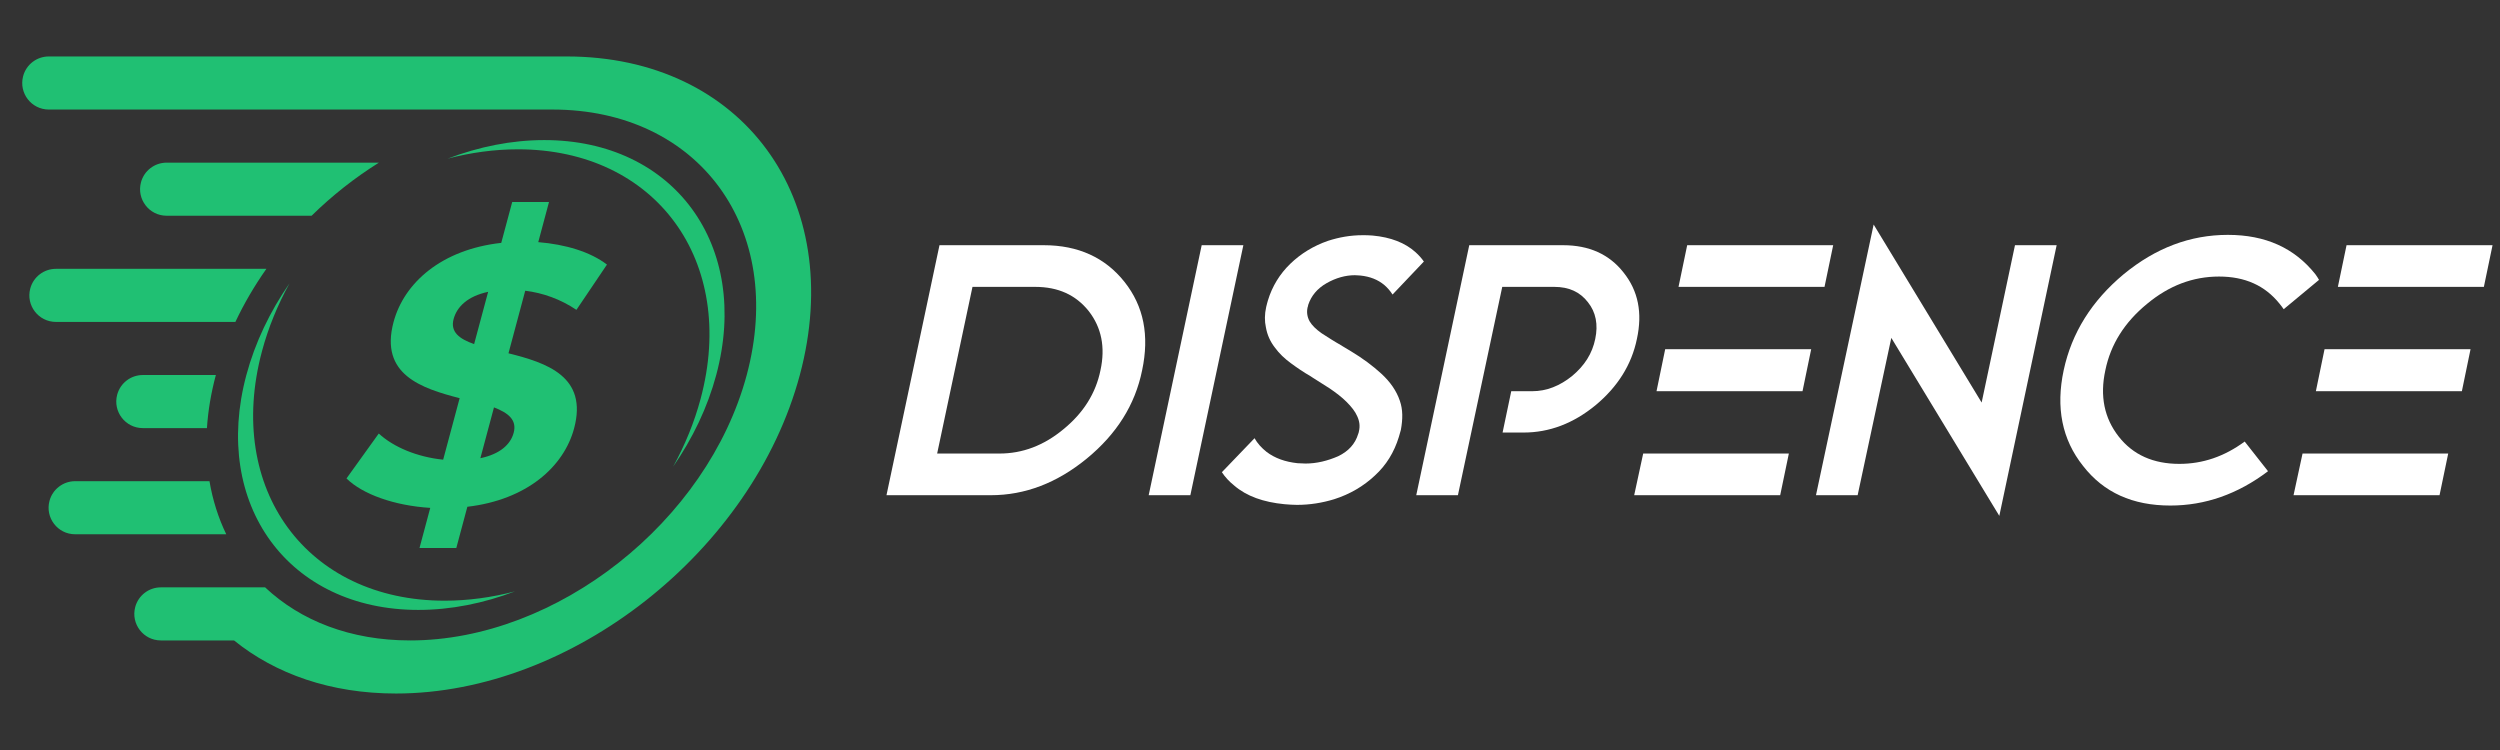
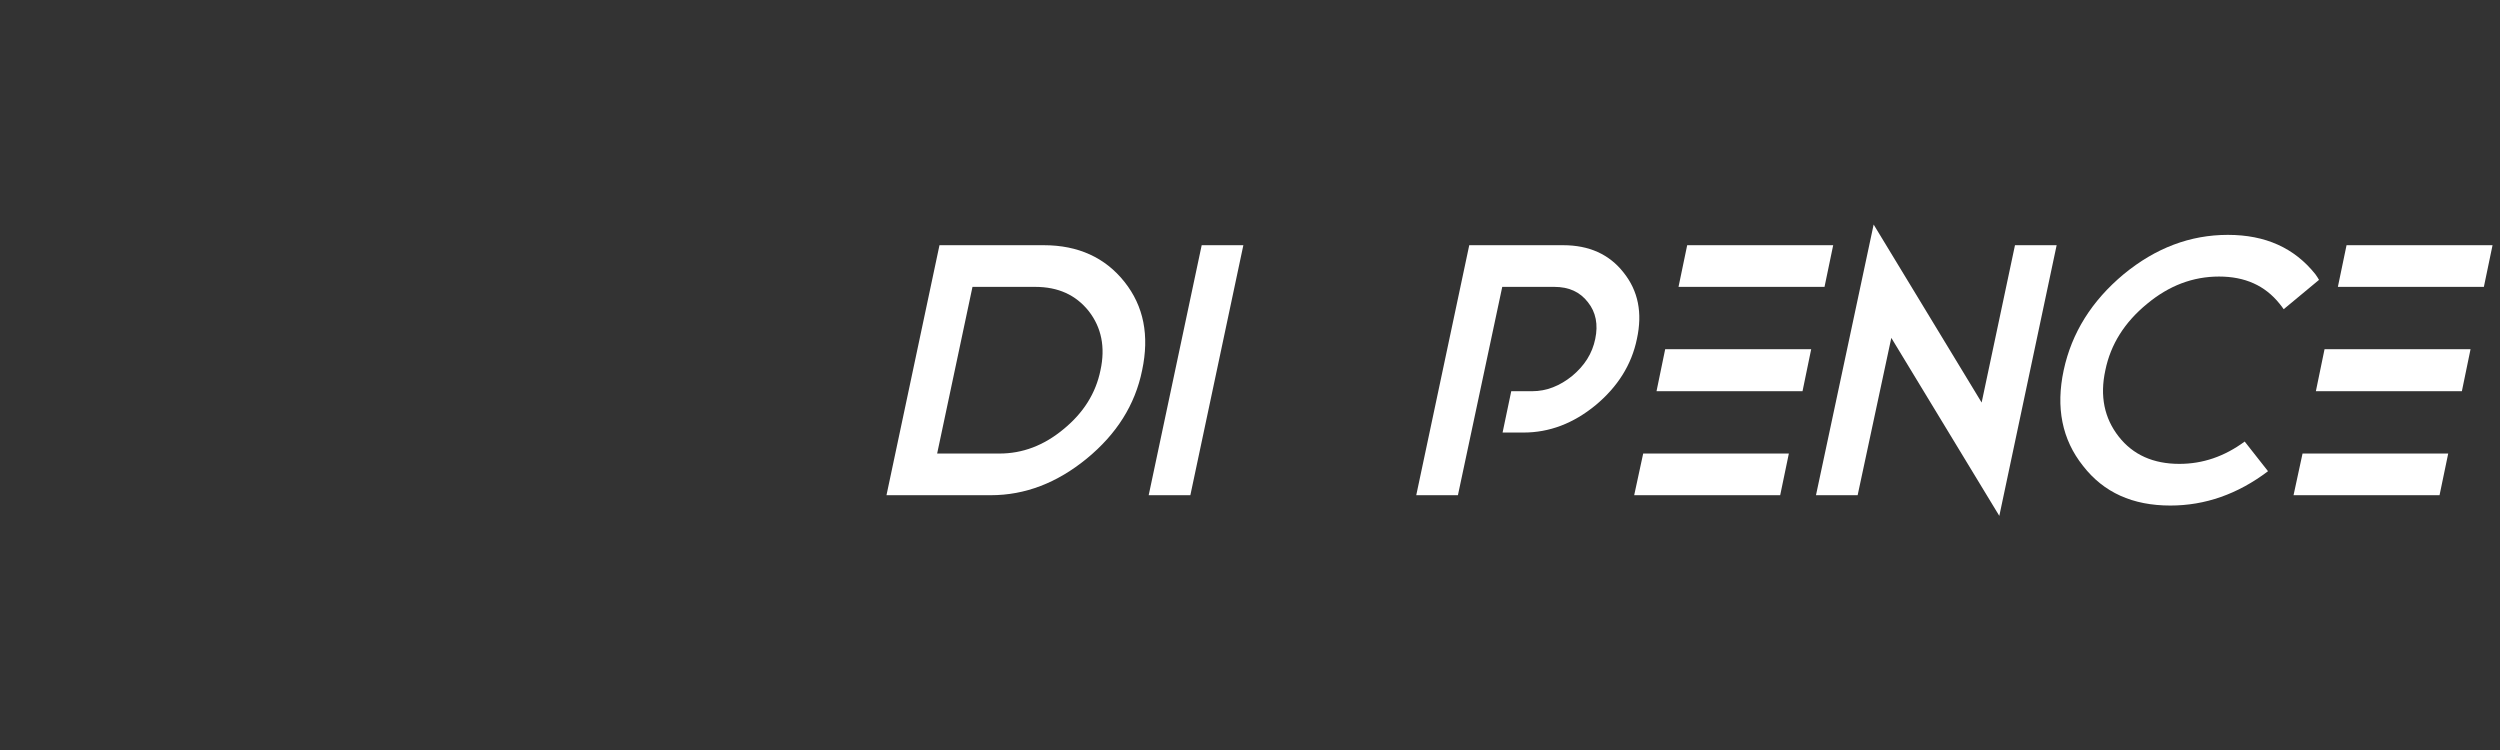
<svg xmlns="http://www.w3.org/2000/svg" xmlns:xlink="http://www.w3.org/1999/xlink" version="1.1" width="120pt" height="36pt" viewBox="0 0 120 36">
  <rect x="0" y="0" width="120" height="36" fill="#333333" stroke="none" />
  <defs>
    <path id="font_1_37" d="M.19 .75H.503C.606 .75 .687 .713 .745 .64 .803 .567 .82 .479 .798 .375 .777 .271 .721 .183 .632 .11 .543 .037 .447 0 .344 0H.031L.19 .75M.289 .625 .183 .125H.37C.439 .125 .503 .149 .562 .198 .622 .247 .659 .306 .673 .375 .688 .444 .676 .503 .638 .552 .599 .601 .546 .625 .477 .625H.289Z" />
    <path id="font_1_42" d="M.156 0H.031L.19 .75H.315L.156 0Z" />
-     <path id="font_1_52" d="M.408 .447 .433 .432C.468 .411 .499 .388 .525 .364 .551 .34 .57 .313 .58 .283 .589 .257 .589 .229 .583 .196 .581 .189 .579 .182 .577 .175 .563 .129 .539 .09 .505 .059 .471 .027 .43 .003 .383-.012 .347-.023 .31-.029 .271-.029 .259-.029 .247-.028 .234-.027 .171-.021 .12-.003 .083 .029 .068 .041 .056 .054 .046 .069L.144 .171C.153 .155 .165 .142 .18 .13 .205 .111 .236 .1 .273 .096 .281 .096 .289 .095 .297 .095 .33 .095 .363 .103 .395 .117 .426 .132 .446 .154 .455 .184 .456 .187 .457 .189 .457 .191 .461 .207 .459 .222 .452 .237 .446 .251 .435 .265 .42 .28 .406 .294 .389 .307 .37 .32 .353 .331 .335 .342 .318 .353L.312 .357C.291 .369 .272 .382 .253 .396 .234 .41 .218 .425 .205 .443 .191 .461 .182 .481 .178 .504 .174 .522 .174 .543 .179 .565 .181 .572 .182 .578 .184 .584 .197 .627 .22 .664 .251 .694 .283 .725 .321 .748 .364 .763 .398 .774 .432 .78 .468 .78 .478 .78 .487 .78 .498 .779 .553 .774 .596 .757 .627 .729 .637 .72 .645 .711 .652 .701L.558 .602C.551 .613 .543 .622 .534 .63 .514 .647 .49 .656 .462 .659 .457 .659 .451 .66 .445 .66 .417 .66 .388 .652 .36 .636 .332 .62 .314 .598 .305 .571 .305 .569 .304 .566 .303 .563 .3 .549 .302 .535 .309 .522 .316 .51 .328 .498 .345 .486 .362 .475 .382 .462 .405 .449L.408 .447Z" />
    <path id="font_1_49" d="M.156 0H.031L.19 .75H.472C.549 .75 .61 .723 .653 .668 .697 .613 .71 .547 .693 .469 .677 .391 .635 .325 .569 .27 .502 .215 .43 .188 .353 .188H.29L.316 .312H.379C.422 .312 .462 .328 .499 .358 .536 .389 .559 .425 .568 .469 .577 .512 .57 .549 .546 .579 .522 .61 .489 .625 .445 .625H.289L.156 0Z" />
    <path id="font_1_38" d="M.562 .438 .536 .312H.098L.124 .438H.562M.495 .125 .469 0H.031L.058 .125H.495M.164 .625 .19 .75H.628L.602 .625H.164Z" />
    <path id="font_1_47" d="M.257 .472 .156 0H.031L.204 .812 .528 .278 .628 .75H.753L.581-.062 .257 .472Z" />
    <path id="font_1_36" d="M.577 .656C.499 .656 .427 .629 .361 .574 .294 .519 .252 .453 .236 .375 .219 .297 .233 .231 .276 .176 .319 .121 .38 .094 .458 .094 .528 .094 .593 .116 .654 .161L.724 .072C.633 .003 .535-.031 .431-.031 .318-.031 .231 .008 .169 .088 .106 .167 .087 .263 .111 .375 .135 .487 .195 .583 .291 .663 .387 .742 .491 .781 .603 .781H.604C.716 .781 .803 .742 .866 .663 .87 .657 .874 .652 .877 .646L.771 .558C.767 .564 .763 .569 .759 .574 .715 .629 .655 .656 .577 .656H.577Z" />
    <clipPath id="clip_2">
-       <path transform="matrix(1,0,0,-1,0,36)" d="M0 36H120V0H0Z" />
-     </clipPath>
+       </clipPath>
  </defs>
  <g id="layer_1">
    <use xlink:href="#font_1_37" transform="matrix(16,0,0,-16,42.055,23.77)" fill="#ffffff" />
    <use xlink:href="#font_1_42" transform="matrix(16,0,0,-16,54.641,23.77)" fill="#ffffff" />
    <use xlink:href="#font_1_52" transform="matrix(16,0,0,-16,57.914,23.77)" fill="#ffffff" />
    <use xlink:href="#font_1_49" transform="matrix(16,0,0,-16,67.484,23.77)" fill="#ffffff" />
    <use xlink:href="#font_1_38" transform="matrix(16,0,0,-16,77.945,23.77)" fill="#ffffff" />
    <use xlink:href="#font_1_47" transform="matrix(16,0,0,-16,86.671,23.77)" fill="#ffffff" />
    <use xlink:href="#font_1_36" transform="matrix(16,0,0,-16,97.281,23.77)" fill="#ffffff" />
    <use xlink:href="#font_1_38" transform="matrix(16,0,0,-16,109.594,23.77)" fill="#ffffff" />
    <g clip-path="url(#clip_2)">
      <path transform="matrix(1,0,0,-1,21.773,15.315)" d="M0 0C.156 .583 .664 1.095 1.658 1.307L.985-1.201C.274-.954-.166-.618 0 0M2.883-5.459C2.732-6.024 2.22-6.484 1.285-6.678L1.938-4.24C2.627-4.505 3.049-4.841 2.883-5.459M-3.592-5.494-5.141-7.65C-4.373-8.409-2.842-8.957-1.121-9.063L-1.637-10.989H.13L.66-9.01C3.523-8.674 5.292-7.084 5.784-5.247 6.452-2.756 4.472-2.102 2.634-1.643L3.438 1.36C4.293 1.254 5.132 .954 5.895 .442L7.361 2.615C6.555 3.233 5.36 3.586 4.063 3.692L4.579 5.618H2.813L2.287 3.657C-.589 3.339-2.38 1.731-2.882-.141-3.559-2.668-1.544-3.321 .29-3.798L-.501-6.749C-1.74-6.625-2.884-6.148-3.592-5.494" fill="#20c073" />
-       <path transform="matrix(1,0,0,-1,6.767,8.751)" d="M0 0V0C-.217-.809 .393-1.604 1.231-1.604H8.19C9.173-.639 10.262 .219 11.421 .944H1.231C.654 .944 .149 .557 0 0" fill="#20c073" />
      <path transform="matrix(1,0,0,-1,11.299,15.452)" d="M0 0C.417 .886 .918 1.739 1.488 2.548H-8.615C-9.192 2.548-9.697 2.161-9.846 1.604-10.063 .795-9.453 0-8.615 0Z" fill="#20c073" />
-       <path transform="matrix(1,0,0,-1,5.625,18.945)" d="M0 0V0C-.217-.809 .393-1.604 1.231-1.604H4.308C4.361-.781 4.502 .072 4.736 .944H1.231C.654 .944 .149 .557 0 0" fill="#20c073" />
      <path transform="matrix(1,0,0,-1,10.055,23.097)" d="M0 0H-6.449C-7.025 0-7.53-.387-7.679-.944-7.896-1.754-7.287-2.548-6.449-2.548H.805C.426-1.764 .154-.91 0 0" fill="#20c073" />
-       <path transform="matrix(1,0,0,-1,27.199,2.71)" d="M0 0H-24.857C-25.434 0-25.939-.387-26.088-.944-26.305-1.754-25.695-2.548-24.857-2.548H-.683C6.354-2.548 10.53-8.253 8.644-15.29 6.759-22.327-.474-28.031-7.511-28.031-10.38-28.031-12.773-27.083-14.474-25.483H-19.477C-20.054-25.483-20.559-25.87-20.708-26.427-20.925-27.237-20.315-28.031-19.477-28.031H-15.965C-13.975-29.641-11.32-30.579-8.194-30.579 .251-30.579 8.93-23.734 11.193-15.29 13.455-6.846 8.444 0 0 0" fill="#20c073" />
      <path transform="matrix(1,0,0,-1,13.896,13.6)" d="M0 0C-.936-1.352-1.652-2.839-2.07-4.4-3.739-10.628-.043-15.676 6.185-15.676 7.746-15.676 9.318-15.359 10.824-14.785 9.711-15.077 8.576-15.233 7.447-15.233 .833-15.233-3.093-9.871-1.32-3.256-1.018-2.127-.569-1.035 0 0" fill="#20c073" />
      <path transform="matrix(1,0,0,-1,32.309,22.4)" d="M0 0C.936 1.352 1.652 2.839 2.07 4.4 3.739 10.628 .043 15.676-6.185 15.676-7.746 15.676-9.318 15.359-10.824 14.785-9.711 15.077-8.576 15.233-7.448 15.233-.833 15.233 3.093 9.871 1.32 3.256 1.018 2.127 .569 1.035 0 0" fill="#20c073" />
    </g>
  </g>
</svg>